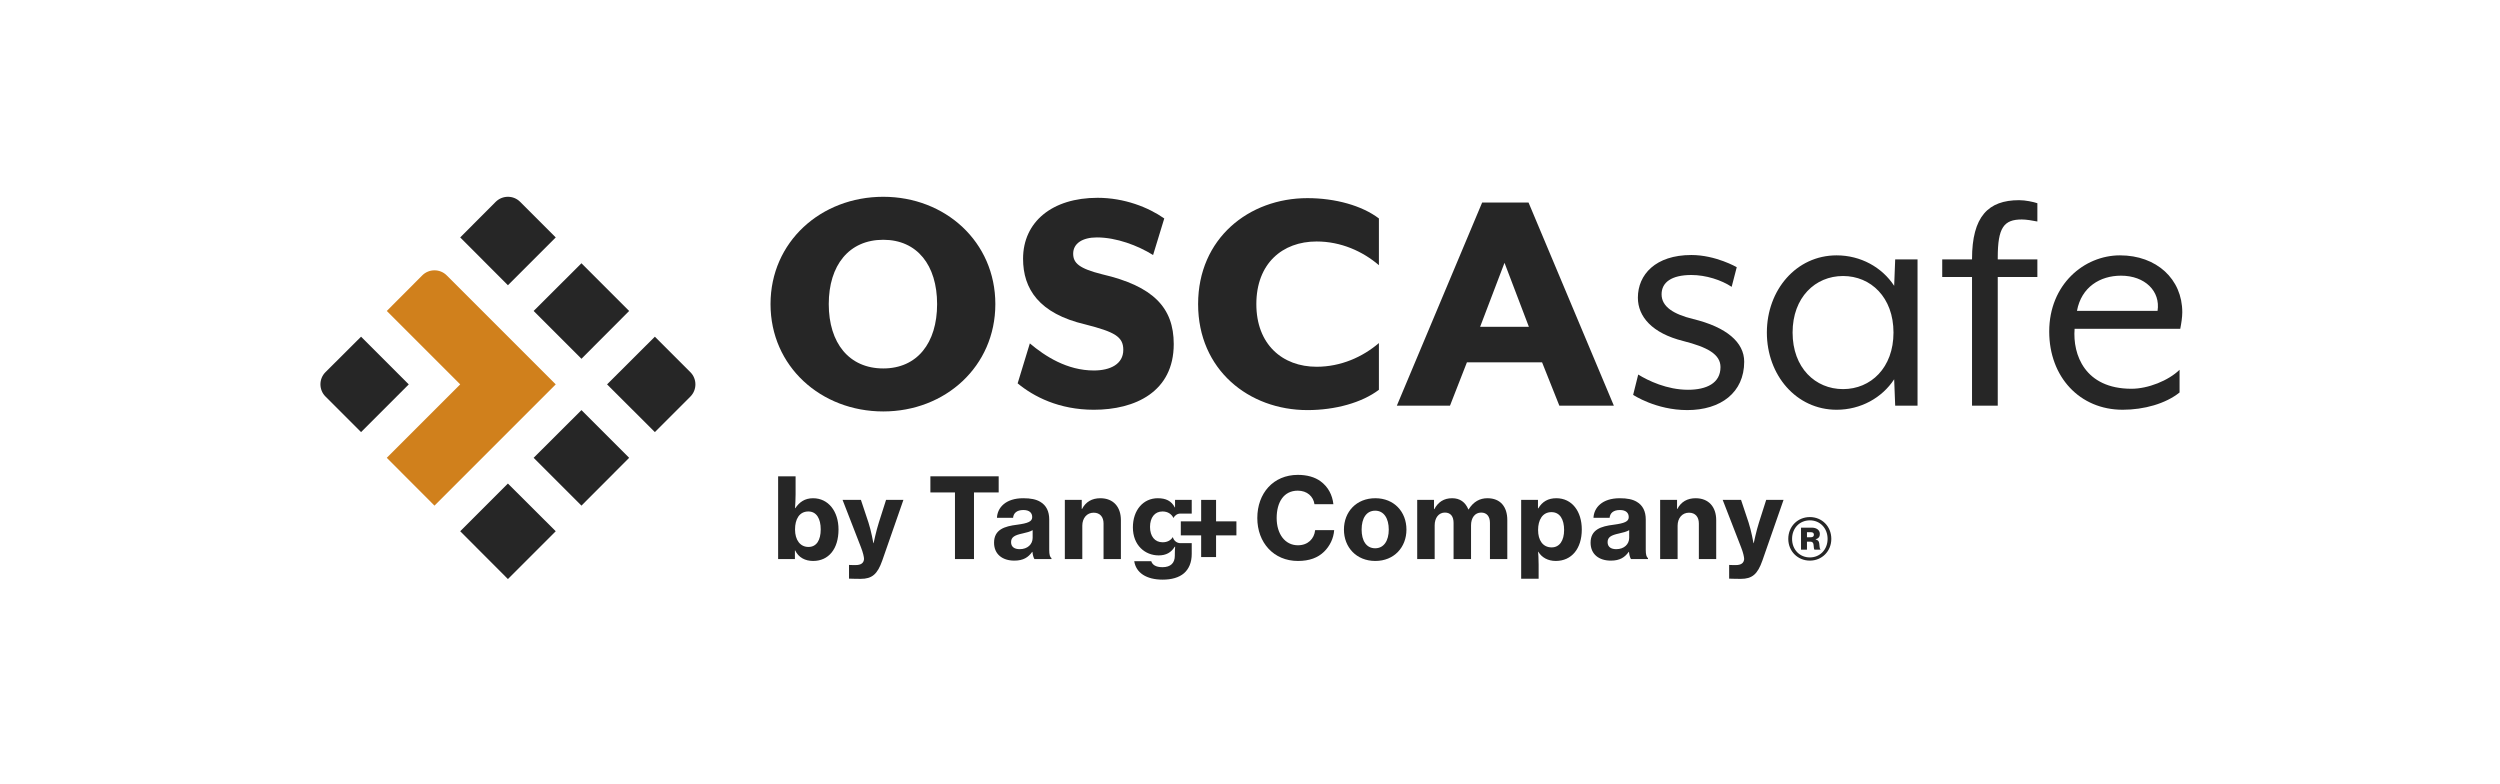
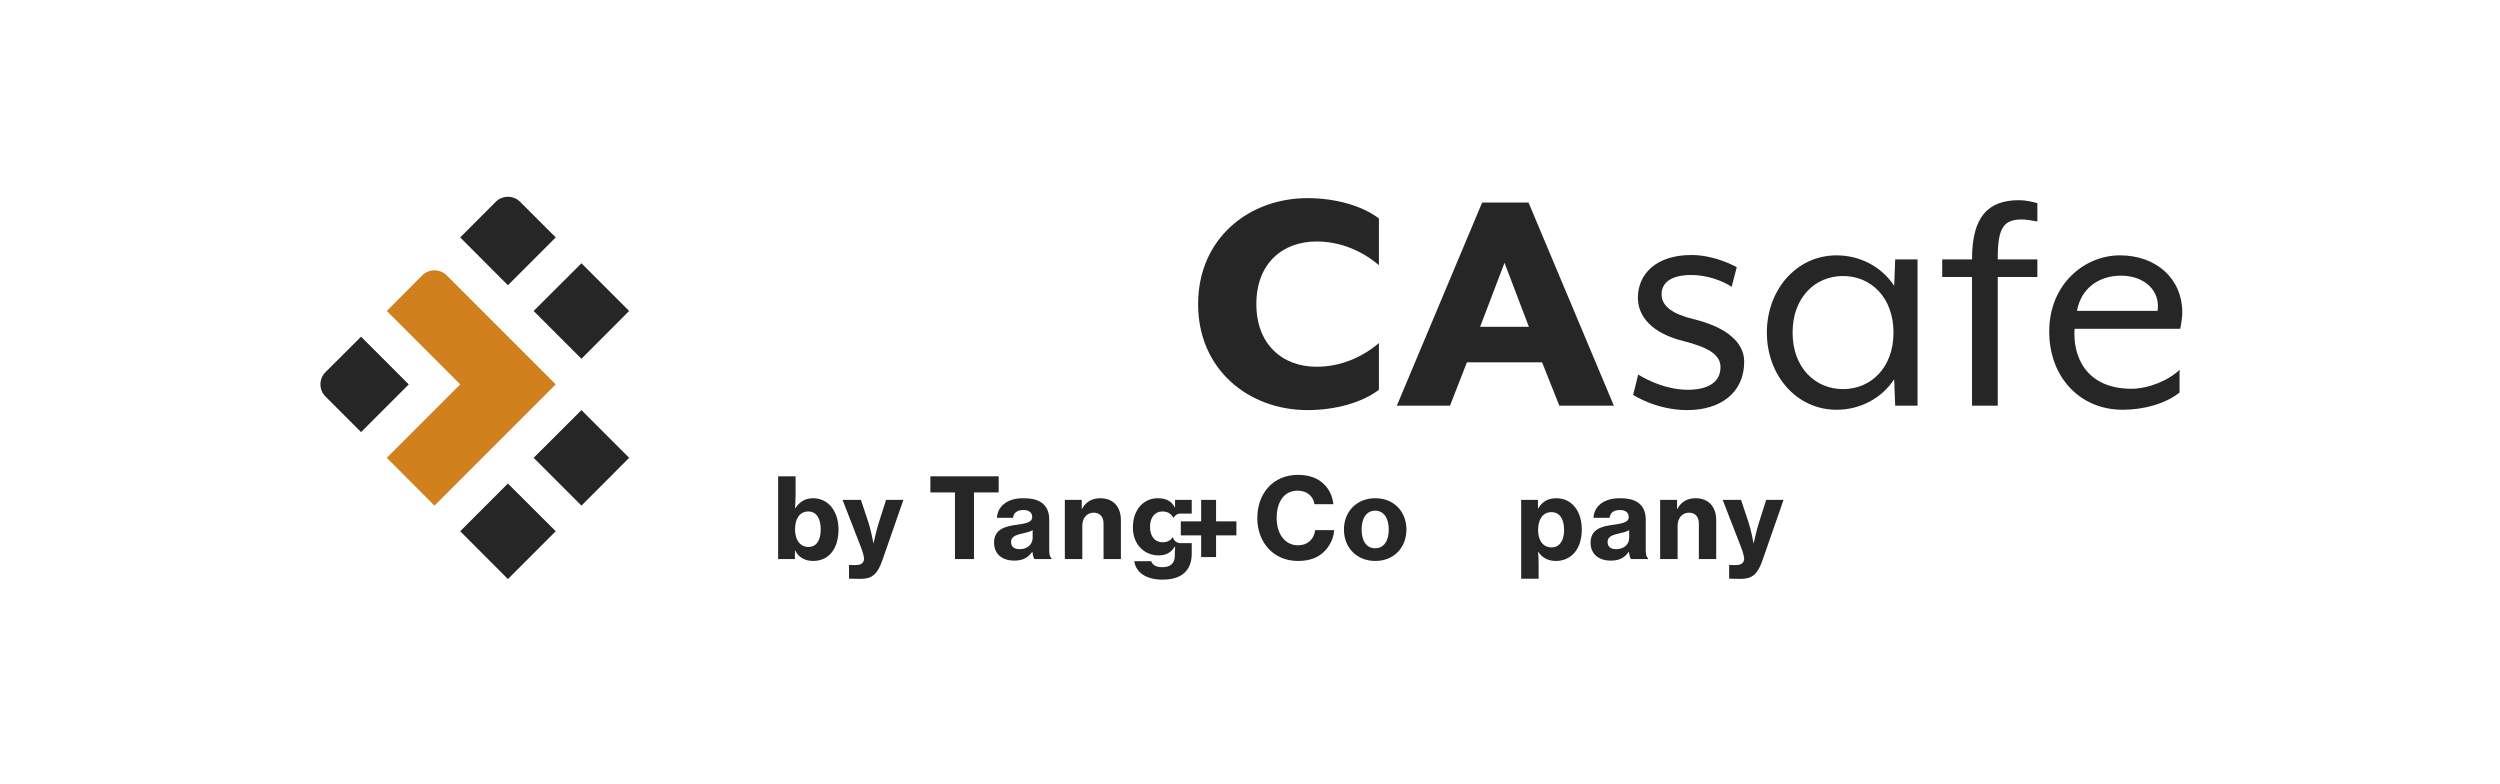
<svg xmlns="http://www.w3.org/2000/svg" id="Layer_1" version="1.1" viewBox="0 0 765 240">
  <defs>
    <style>
      .st0 {
        fill: none;
      }

      .st1 {
        fill: #262626;
      }

      .st2 {
        fill: #d0801c;
      }
    </style>
  </defs>
  <g>
    <g>
-       <path class="st1" d="M235.78,93.059c0-19.064,15.437-32.842,34.501-32.842,18.96,0,34.294,13.779,34.294,32.842s-15.334,32.844-34.294,32.844c-19.064,0-34.501-13.781-34.501-32.844ZM286.754,93.059c0-11.914-6.112-19.686-16.473-19.686-10.464,0-16.682,7.772-16.682,19.686s6.218,19.686,16.682,19.686c10.361,0,16.473-7.77,16.473-19.686Z" />
-       <path class="st1" d="M311.401,117.304l3.73-12.226c4.662,3.937,11.397,8.289,19.583,8.289,5.076,0,9.015-1.968,9.015-6.321,0-4.04-2.694-5.492-11.606-7.77-14.194-3.317-19.064-10.88-19.064-20.099,0-11.293,8.912-18.65,22.794-18.65,8.186,0,15.543,2.901,20.412,6.321l-3.42,11.188c-4.662-2.901-11.19-5.386-17.199-5.386-4.456,0-7.253,1.865-7.253,4.973,0,2.901,1.865,4.559,8.912,6.321,15.54,3.624,21.861,10.152,21.861,21.342,0,14.61-11.81,20.099-24.452,20.099-10.671,0-18.441-4.04-23.313-8.08Z" />
      <path class="st1" d="M366.62,93.059c0-20.099,15.54-32.429,33.465-32.429,8.496,0,16.682,2.279,21.861,6.218v14.298c-4.973-4.249-11.604-7.253-19.064-7.253-10.464,0-18.441,6.734-18.441,19.167,0,12.329,7.977,19.167,18.441,19.167,7.46,0,14.091-3.004,19.064-7.251v14.298c-5.179,3.937-13.365,6.215-21.861,6.215-17.924,0-33.465-12.329-33.465-32.429Z" />
      <path class="st1" d="M453.538,61.976h14.194l26.11,62.166h-16.68l-5.285-13.262h-23.003l-5.179,13.262h-16.266l26.108-62.166ZM467.838,100.002l-7.46-19.583-7.46,19.583h14.92Z" />
      <path class="st1" d="M499.742,120.827l1.553-6.218c3.004,1.865,8.806,4.662,15.23,4.662,5.595,0,9.947-1.968,9.947-6.941,0-3.939-4.042-6.114-11.397-7.979-9.532-2.382-13.884-7.46-13.884-13.262,0-7.044,5.388-13.055,16.369-13.055,7.46,0,13.884,3.73,13.884,3.73l-1.555,6.011c-3.108-2.074-7.873-3.627-12.329-3.627-6.112,0-9.116,2.279-9.116,5.905,0,3.833,3.728,6.112,9.635,7.563,10.258,2.487,15.646,7.15,15.646,13.055,0,9.428-7.15,14.815-17.407,14.815-9.635,0-16.576-4.66-16.576-4.66Z" />
      <path class="st1" d="M540.66,101.762c0-13.053,9.015-23.623,21.344-23.623,7.354,0,13.882,3.627,17.612,9.325l.312-8.08h6.838v44.758h-6.838l-.312-8.082c-3.73,5.698-10.258,9.325-17.612,9.325-12.329,0-21.344-10.568-21.344-23.623ZM579.409,101.762c0-10.774-6.941-17.302-15.437-17.302s-15.437,6.528-15.437,17.302,6.941,17.304,15.437,17.304,15.437-6.528,15.437-17.304Z" />
      <path class="st1" d="M603.439,84.77h-9.118v-5.386h9.118v-.103c0-13.055,4.973-18.028,14.401-18.028,1.968,0,4.352.517,5.595.932v5.595c-1.553-.312-3.418-.622-4.766-.622-5.492,0-7.357,2.485-7.357,11.604v.622h12.123v5.386h-12.123v39.372h-7.873v-39.372Z" />
      <path class="st1" d="M627.06,101.451c0-14.401,10.671-23.313,21.652-23.313,11.19,0,19.066,7.253,19.066,17.407,0,1.553-.312,3.523-.622,5.076h-32.328c-.62,7.873,3.11,18.34,17.407,18.34,5.076,0,11.293-2.487,14.711-5.804v6.943c-4.247,3.418-10.878,5.283-17.405,5.283-13.159,0-22.481-10.049-22.481-23.933ZM660.212,95.131c.932-6.008-3.833-10.774-11.19-10.774-6.319,0-12.12,3.42-13.469,10.774h24.659Z" />
    </g>
    <g>
      <path class="st1" d="M243.313,168.421h-.069v2.654h-5.138v-25.32h5.344v5.547c0,1.532-.104,3.098-.171,4.187h.102c1.225-1.838,2.892-3.029,5.411-3.029,4.695,0,7.793,4.016,7.793,9.563,0,5.989-3.062,9.63-7.759,9.63-2.415,0-4.458-1.02-5.513-3.233ZM251.141,161.989c0-3.233-1.261-5.479-3.778-5.479-2.792,0-4.083,2.383-4.083,5.514,0,3.165,1.531,5.343,4.117,5.343,2.484,0,3.744-2.11,3.744-5.378Z" />
      <path class="st1" d="M259.799,177.064v-4.185h.273c.069.034,1.6.034,1.737.034,1.666,0,2.484-.613,2.586-1.838,0-.613-.306-2.007-.953-3.642l-5.615-14.463h5.615l2.313,6.942c.818,2.451,1.498,6.296,1.498,6.296h.069s.818-3.88,1.6-6.296l2.211-6.942h5.309l-6.465,18.547c-1.465,4.187-3.131,5.616-6.603,5.616-.171,0-3.47-.034-3.574-.069Z" />
-       <path class="st1" d="M547.213,164.899c0-3.852,2.917-6.677,6.608-6.677,3.669,0,6.562,2.825,6.562,6.677,0,3.805-2.894,6.652-6.562,6.652-3.691,0-6.608-2.848-6.608-6.652ZM559.244,164.899c0-3.282-2.324-5.674-5.423-5.674-3.145,0-5.446,2.392-5.446,5.674,0,3.258,2.301,5.673,5.446,5.673,3.099,0,5.423-2.414,5.423-5.673ZM551.109,161.458h3.304c1.344,0,2.461.66,2.461,1.937,0,.797-.342,1.344-1.298,1.64v.046c.775.205,1.002.479,1.117,1.231.114.683.069,1.617.342,1.709v.181h-1.8c-.205-.114-.205-.911-.296-1.572-.069-.592-.387-.888-1.026-.888h-.98v2.46h-1.823v-6.744ZM552.932,164.397h1.162c.638,0,.957-.251.957-.775,0-.479-.273-.775-.934-.775h-1.185v1.55Z" />
      <path class="st1" d="M384.737,158.516c0-7.556,4.867-13.206,12.423-13.206,2.79,0,5.207.681,6.943,1.974,2.281,1.668,3.608,4.152,3.914,7.011h-5.786c-.34-2.382-2.247-4.152-5.106-4.152-4.322,0-6.466,3.574-6.466,8.373,0,4.833,2.519,8.339,6.501,8.339,3.097,0,5.003-2.008,5.275-4.629h5.82c-.17,2.519-1.327,4.867-3.063,6.569-1.906,1.872-4.493,2.859-8.032,2.859-7.386,0-12.423-5.582-12.423-13.138Z" />
      <path class="st1" d="M411.245,162.055c0-5.445,3.812-9.598,9.598-9.598,5.752,0,9.529,4.152,9.529,9.598,0,5.412-3.777,9.598-9.529,9.598-5.786,0-9.598-4.186-9.598-9.598ZM424.962,162.055c0-3.437-1.498-5.786-4.152-5.786-2.723,0-4.152,2.348-4.152,5.786,0,3.404,1.429,5.718,4.152,5.718,2.655,0,4.152-2.314,4.152-5.718Z" />
-       <path class="st1" d="M433.665,152.968h5.139v2.825h.102c1.157-2.144,2.893-3.336,5.446-3.336,2.382,0,4.05,1.191,4.969,3.438h.069c1.498-2.417,3.472-3.438,5.752-3.438,4.016,0,6.093,2.655,6.093,6.671v11.946h-5.31v-11.061c0-1.974-.953-3.165-2.689-3.165-1.906,0-3.098,1.6-3.098,3.914v10.312h-5.344v-11.061c0-1.974-.885-3.165-2.654-3.165-1.873,0-3.131,1.6-3.131,3.914v10.312h-5.344v-18.107Z" />
      <path class="st1" d="M465.481,152.968h5.139v2.587h.102c1.225-2.076,3.029-3.098,5.514-3.098,4.799,0,7.794,4.016,7.794,9.564,0,5.888-3.131,9.632-7.965,9.632-2.382,0-4.289-1.056-5.344-2.825h-.068c.068.681.17,2.008.17,3.948v4.323h-5.344v-24.131ZM478.618,162.192c0-3.233-1.259-5.479-3.88-5.479-2.756,0-4.084,2.416-4.084,5.479,0,3.098,1.429,5.31,4.152,5.31,2.416,0,3.811-2.076,3.811-5.31Z" />
      <path class="st1" d="M498.462,168.863h-.069c-1.191,1.668-2.688,2.689-5.479,2.689-3.574,0-6.194-1.906-6.194-5.48,0-4.016,3.165-5.037,7.113-5.514,3.234-.442,4.561-.953,4.561-2.314,0-1.294-.851-2.178-2.688-2.178-2.043,0-3.03.953-3.165,2.382h-4.936c.136-3.098,2.655-5.99,8.032-5.99,2.314,0,3.948.34,5.207,1.089,1.872,1.089,2.757,2.961,2.757,5.411v9.291c0,1.43.204,2.213.681,2.519v.306h-5.207c-.273-.408-.511-1.191-.613-2.212ZM498.529,164.574v-2.348c-.782.477-1.94.749-3.131,1.022-2.348.51-3.472,1.089-3.472,2.654s1.191,2.144,2.655,2.144c2.382,0,3.948-1.498,3.948-3.472Z" />
      <path class="st1" d="M513.179,155.725h.102c1.123-2.178,3.063-3.268,5.582-3.268,3.982,0,6.297,2.655,6.297,6.705v11.912h-5.31v-10.891c0-1.974-1.055-3.301-3.029-3.301-2.076,0-3.472,1.668-3.472,3.982v10.211h-5.344v-18.107h5.173v2.757Z" />
      <path class="st1" d="M529.119,177.065v-4.186h.272c.069.034,1.6.034,1.736.034,1.668,0,2.484-.612,2.586-1.838,0-.612-.306-2.008-.953-3.641l-5.615-14.465h5.615l2.314,6.944c.817,2.45,1.498,6.296,1.498,6.296h.069s.816-3.88,1.599-6.296l2.212-6.944h5.31l-6.467,18.549c-1.463,4.186-3.131,5.615-6.603,5.615-.17,0-3.472-.034-3.574-.068Z" />
      <path class="st1" d="M284.699,145.752h20.897v4.936h-7.556v20.387h-5.82v-20.387h-7.521v-4.936Z" />
      <path class="st1" d="M315.923,168.862h-.068c-1.191,1.668-2.689,2.689-5.48,2.689-3.574,0-6.194-1.906-6.194-5.48,0-4.016,3.165-5.037,7.114-5.514,3.233-.442,4.561-.953,4.561-2.314,0-1.294-.851-2.178-2.689-2.178-2.042,0-3.029.953-3.165,2.382h-4.936c.136-3.098,2.655-5.99,8.032-5.99,2.314,0,3.948.34,5.207,1.089,1.873,1.089,2.757,2.961,2.757,5.411v9.291c0,1.43.204,2.213.681,2.519v.306h-5.207c-.273-.408-.51-1.191-.613-2.212ZM315.991,164.574v-2.348c-.783.477-1.94.749-3.131,1.022-2.348.51-3.472,1.089-3.472,2.654s1.191,2.144,2.655,2.144c2.382,0,3.948-1.498,3.948-3.472Z" />
      <path class="st1" d="M331.016,155.725h.102c1.123-2.178,3.064-3.268,5.582-3.268,3.982,0,6.296,2.655,6.296,6.705v11.912h-5.309v-10.891c0-1.974-1.056-3.301-3.029-3.301-2.076,0-3.472,1.668-3.472,3.982v10.211h-5.344v-18.107h5.173v2.757Z" />
      <path class="st1" d="M361.219,166.208c-1.14,0-2.091-.802-2.325-1.872-.629.989-1.656,1.6-3.141,1.6-2.382,0-3.846-1.838-3.846-4.697,0-2.893,1.464-4.731,3.812-4.731,1.619,0,2.743.768,3.367,1.987.387-.791,1.193-1.341,2.133-1.341h3.452v-4.186h-5.106v2.314h-.068c-1.022-2.008-2.757-2.825-5.208-2.825-4.458,0-7.623,3.642-7.623,8.917,0,5.48,3.71,8.577,7.896,8.577,2.247,0,3.846-.885,4.901-2.655h.136c-.068.612-.102,1.463-.102,2.382v.374c0,2.212-1.26,3.506-3.778,3.506-2.076,0-3.097-.749-3.437-1.838h-5.207c.544,3.574,3.744,5.65,8.713,5.65,2.654,0,4.969-.613,6.534-1.974,1.464-1.294,2.349-3.233,2.349-5.922v-3.268h-3.452Z" />
      <path class="st1" d="M361.325,159.536h6.229v-6.569h4.561v6.569h6.228v4.289h-6.228v6.637h-4.561v-6.637h-6.229v-4.289Z" />
    </g>
    <g>
      <path class="st2" d="M170.053,117.623l-37.1,37.1-14.598-14.631,22.468-22.468-22.468-22.468,10.864-10.898c2.052-2.052,5.415-2.052,7.467,0l33.366,33.366Z" />
      <g>
        <path class="st1" d="M125.082,117.623l-14.598,14.598-10.864-10.864c-2.085-2.052-2.085-5.415-.034-7.467l10.898-10.864,14.598,14.598Z" />
        <path class="st1" d="M170.053,72.653l-14.631,14.631-14.598-14.631,10.864-10.898c2.085-2.052,5.415-2.052,7.467,0l10.898,10.898Z" />
-         <path class="st1" d="M211.256,121.357l-10.864,10.864-14.631-14.598,14.631-14.598,10.864,10.864c2.052,2.052,2.052,5.415,0,7.467Z" />
        <polygon class="st1" points="170.053 162.56 155.421 177.191 140.824 162.56 155.421 147.962 170.053 162.56" />
        <polygon class="st1" points="192.521 140.092 177.923 154.723 163.292 140.092 177.923 125.494 192.521 140.092" />
        <polygon class="st1" points="192.521 95.155 177.923 109.787 163.292 95.155 177.923 80.558 192.521 95.155" />
      </g>
    </g>
  </g>
  <rect class="st0" y="-.5" width="765" height="240" />
</svg>